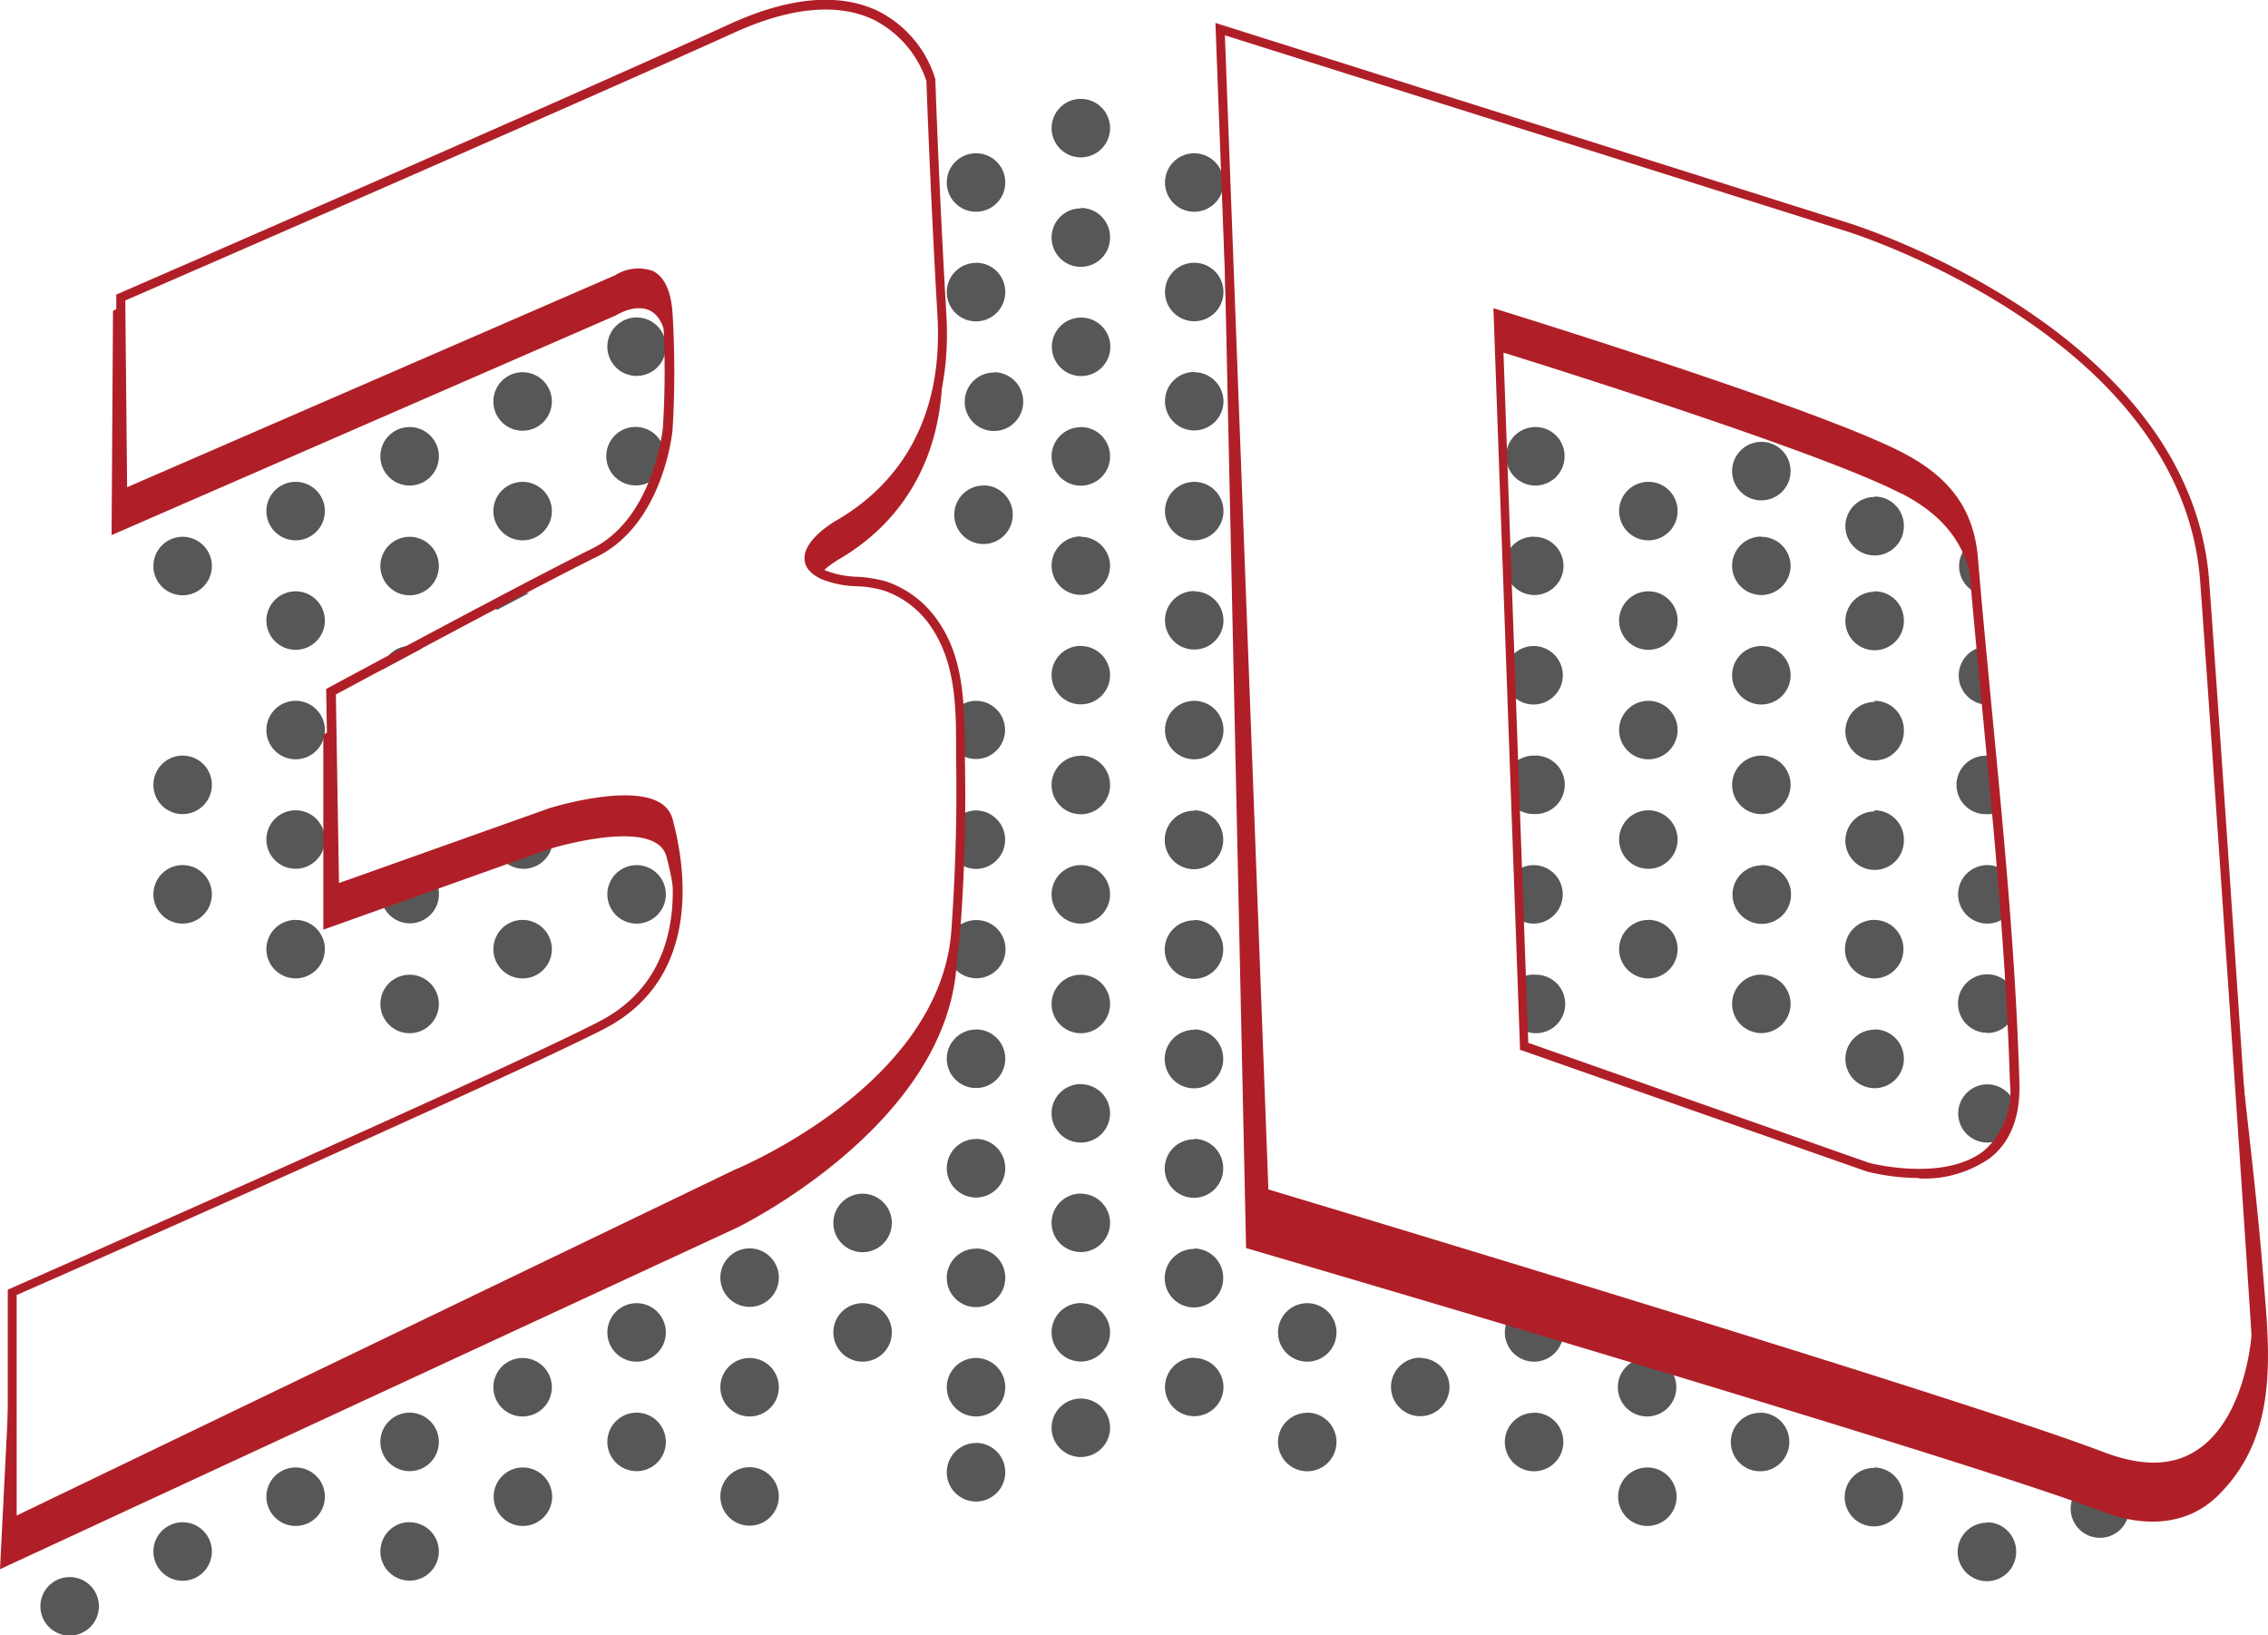
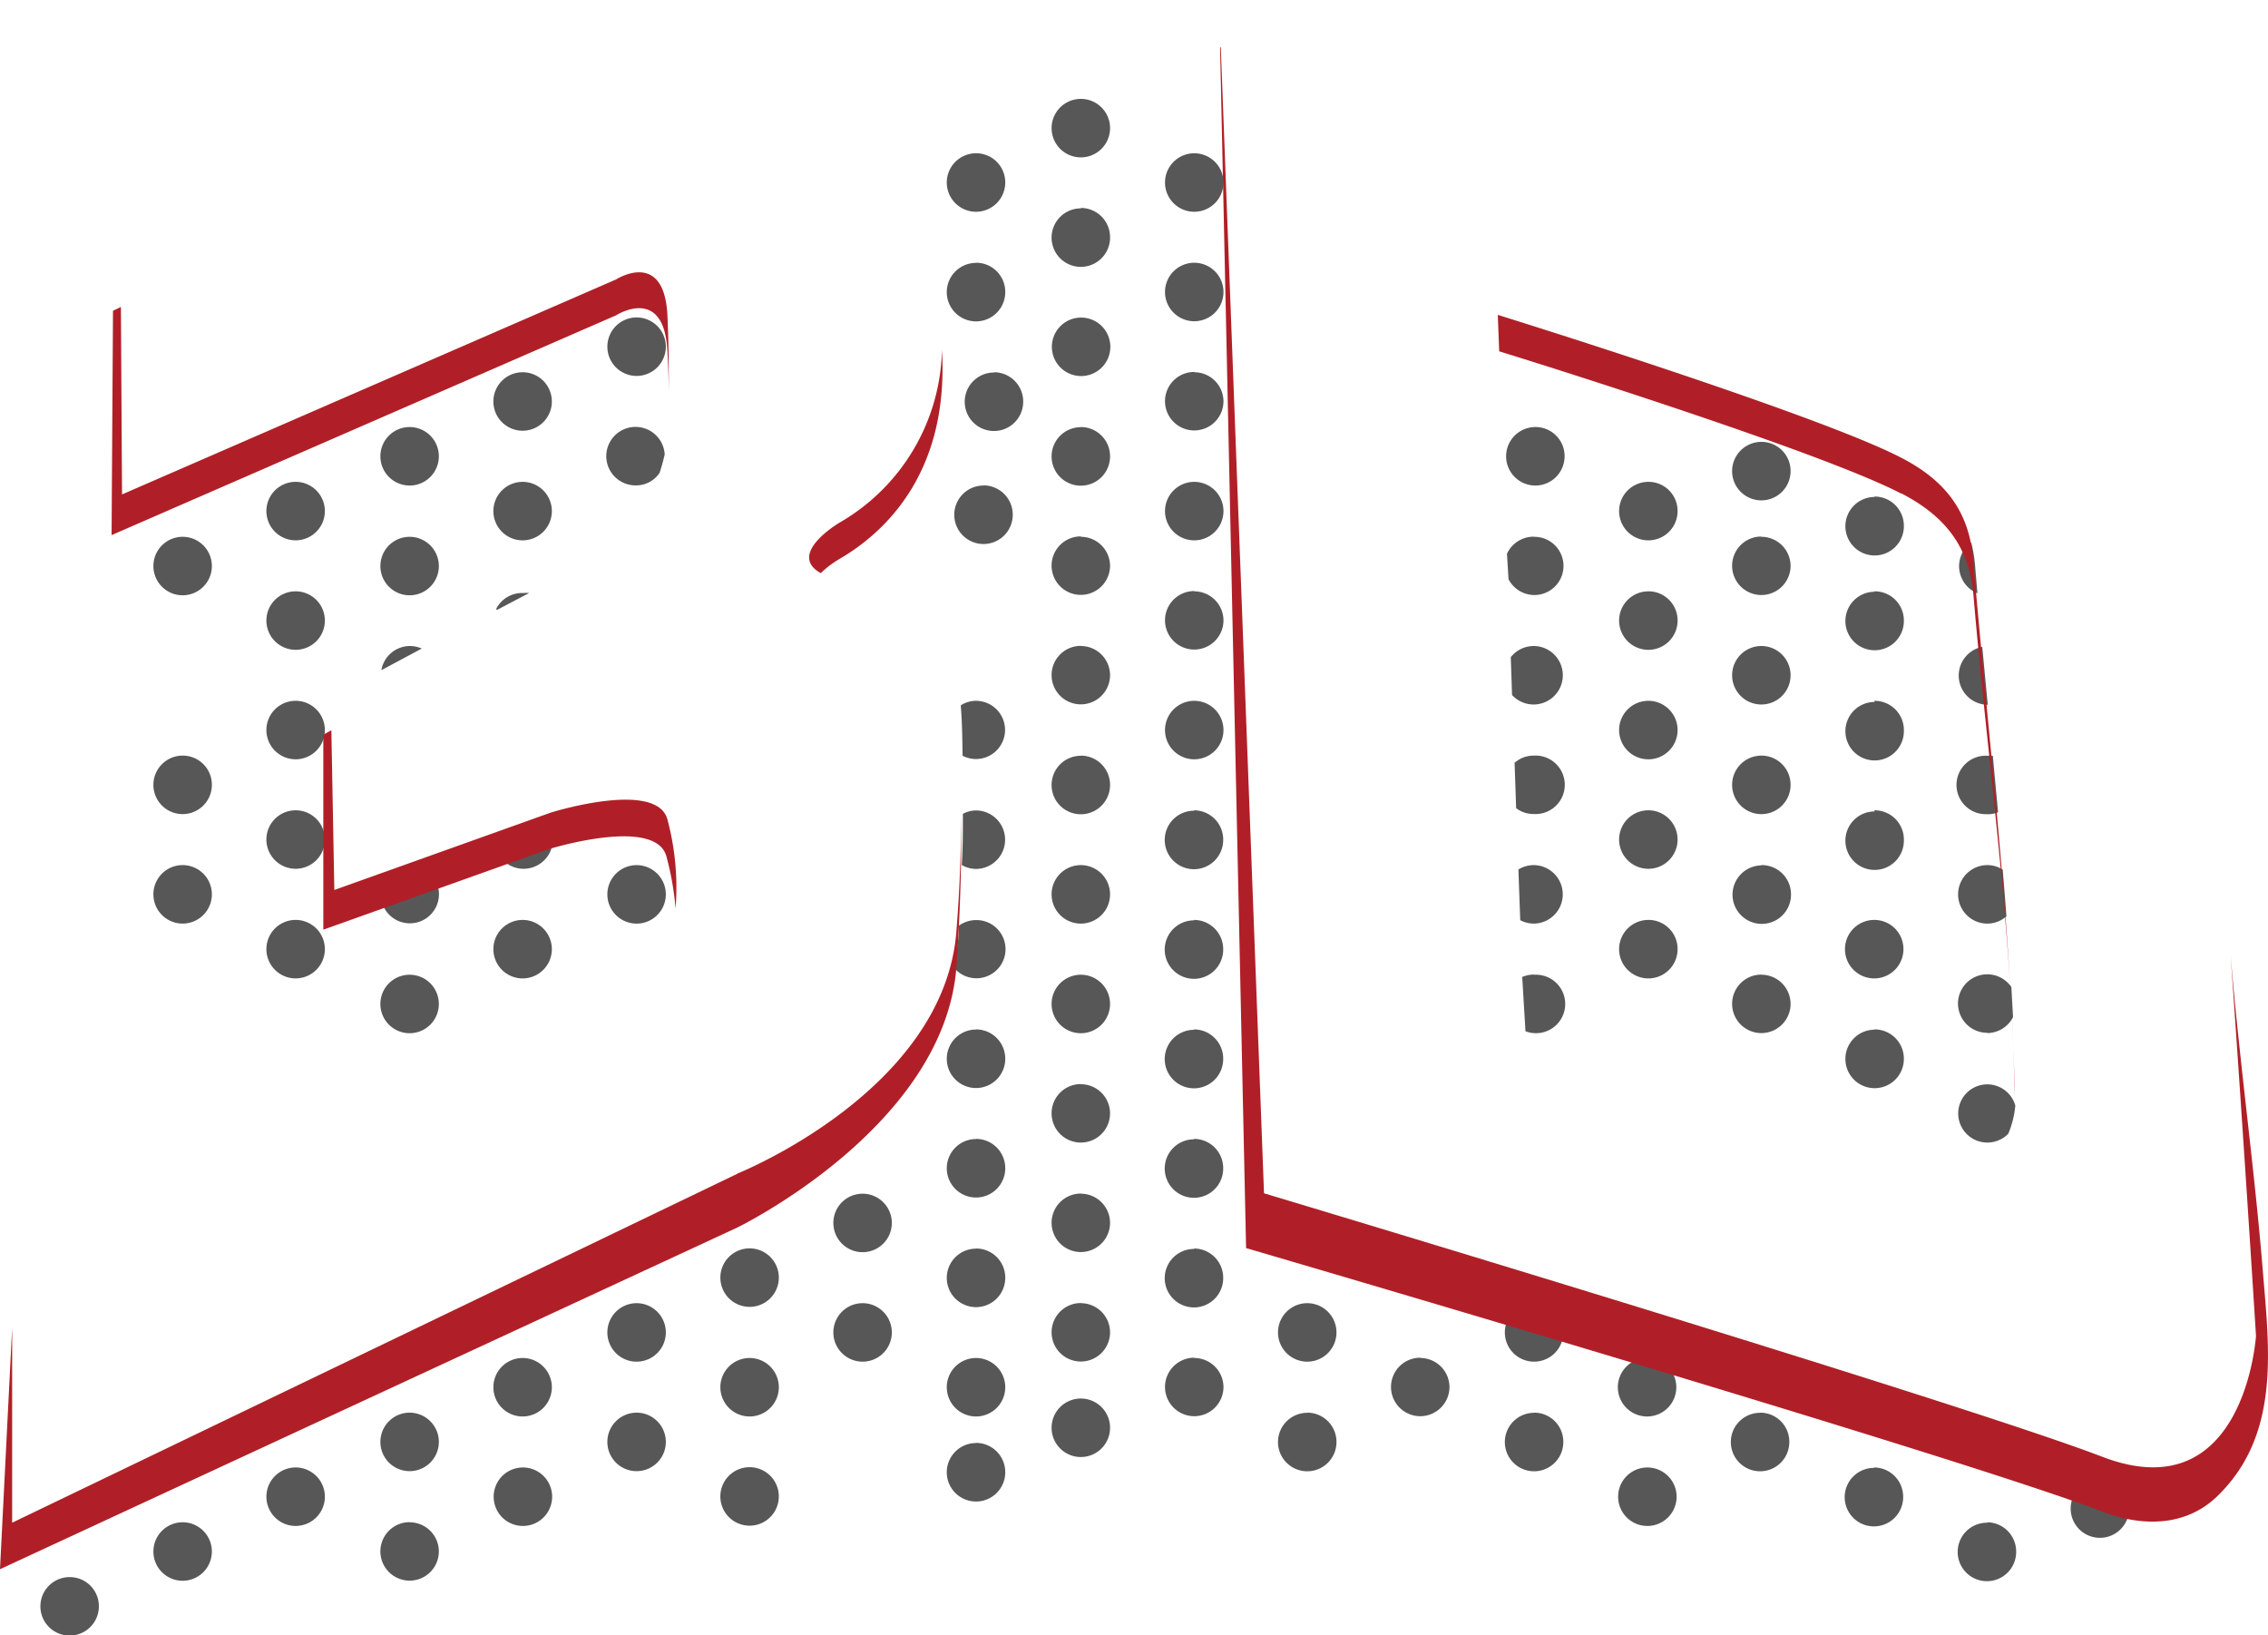
<svg xmlns="http://www.w3.org/2000/svg" viewBox="0 0 160.57 115.77">
  <defs>
    <style>.cls-1{fill:#575757;}.cls-2{fill:#b01f27;}</style>
  </defs>
  <title>UV-Foil</title>
  <g id="Layer_2" data-name="Layer 2">
    <g id="Layer_1-2" data-name="Layer 1">
      <path class="cls-1" d="M13,61.24A2.07,2.07,0,1,0,15,63.31,2.07,2.07,0,0,0,13,61.24Zm8-19.38A2.07,2.07,0,1,0,23,43.93,2.07,2.07,0,0,0,21,41.86Zm0-7.75A2.07,2.07,0,1,0,23,36.17,2.07,2.07,0,0,0,21,34.11ZM13,53.49A2.07,2.07,0,1,0,15,55.56,2.06,2.06,0,0,0,13,53.49ZM13,38A2.07,2.07,0,1,0,15,40.05,2.07,2.07,0,0,0,13,38ZM45,65.38A2.07,2.07,0,1,0,43,63.31,2.07,2.07,0,0,0,45,65.38ZM35,59.31s0,.08,0,.12a2.07,2.07,0,0,0,4.14,0A2,2,0,0,0,38.54,58ZM37,65.12a2.07,2.07,0,1,0,2.07,2.07A2.07,2.07,0,0,0,37,65.12ZM21,49.61A2.07,2.07,0,1,0,23,51.68,2.07,2.07,0,0,0,21,49.61Zm8-19.38a2.07,2.07,0,1,0,2.07,2.07A2.07,2.07,0,0,0,29,30.23Zm0,15.5a2.06,2.06,0,0,0-2,1.71l2.86-1.53A2.13,2.13,0,0,0,29,45.73ZM29,69a2.07,2.07,0,1,0,2.07,2.07A2.07,2.07,0,0,0,29,69ZM21,57.36A2.07,2.07,0,1,0,23,59.43,2.07,2.07,0,0,0,21,57.36Zm0,7.76A2.07,2.07,0,1,0,23,67.19,2.07,2.07,0,0,0,21,65.12Zm40.1,23.52A2.07,2.07,0,1,0,59,86.57,2.07,2.07,0,0,0,61.08,88.64Zm-56.15,23A2.07,2.07,0,1,0,7,113.7,2.06,2.06,0,0,0,4.93,111.64ZM53.06,92.51A2.07,2.07,0,1,0,51,90.44,2.07,2.07,0,0,0,53.06,92.51Zm0,7.76A2.07,2.07,0,1,0,51,98.2,2.07,2.07,0,0,0,53.06,100.27Zm-8,3.87A2.07,2.07,0,1,0,43,102.07,2.07,2.07,0,0,0,45,104.14Zm0-7.75A2.07,2.07,0,1,0,43,94.32,2.07,2.07,0,0,0,45,96.39ZM29,38a2.07,2.07,0,1,0,2.07,2.07A2.07,2.07,0,0,0,29,38ZM61.08,96.39A2.07,2.07,0,1,0,59,94.32,2.07,2.07,0,0,0,61.08,96.39ZM140.7,80.88a2.09,2.09,0,0,0,1.48-.62,6.66,6.66,0,0,0,.5-2,2.06,2.06,0,1,0-2,2.62Zm-16-42.9a2.07,2.07,0,1,0,2.07,2.07A2.07,2.07,0,0,0,124.65,38Zm-8,27.14a2.07,2.07,0,1,0,2.07,2.07A2.06,2.06,0,0,0,116.63,65.12Zm8-33.84a2.07,2.07,0,1,0,2.07,2.06A2.06,2.06,0,0,0,124.65,31.28Zm0,14.45a2.07,2.07,0,1,0,2.07,2.07A2.07,2.07,0,0,0,124.65,45.73Zm0,7.76a2.07,2.07,0,1,0,2.07,2.07A2.06,2.06,0,0,0,124.65,53.49Zm-16-23.26a2.07,2.07,0,1,0,2.07,2.07A2.06,2.06,0,0,0,108.61,30.23Zm8,3.88a2.07,2.07,0,1,0,2.07,2.06A2.06,2.06,0,0,0,116.63,34.11Zm0,23.25a2.07,2.07,0,1,0,2.07,2.07A2.07,2.07,0,0,0,116.63,57.36Zm0-7.75a2.07,2.07,0,1,0,2.07,2.07A2.07,2.07,0,0,0,116.63,49.61Zm0-7.75a2.07,2.07,0,1,0,2.07,2.07A2.06,2.06,0,0,0,116.63,41.86Zm8,27.13a2.07,2.07,0,1,0,2.07,2.07A2.07,2.07,0,0,0,124.65,69Zm16-3.61a2,2,0,0,0,1.35-.52c-.08-1.1-.17-2.2-.26-3.3a2,2,0,0,0-1.09-.32,2.07,2.07,0,1,0,0,4.14Zm-8-.26a2.07,2.07,0,1,0,2.06,2.07A2.06,2.06,0,0,0,132.68,65.12ZM140,42c-.06-.68-.12-1.36-.17-2a10.08,10.08,0,0,0-.27-1.6A2.07,2.07,0,0,0,140,42Zm.73,7.89h0l-.39-4.1a2.07,2.07,0,0,0,.38,4.1Zm-16,11.37a2.07,2.07,0,1,0,2.07,2.07A2.07,2.07,0,0,0,124.65,61.24Zm16-3.62a2,2,0,0,0,.73-.14c-.12-1.32-.25-2.64-.37-4a2.19,2.19,0,0,0-.36,0,2.07,2.07,0,1,0,0,4.13Zm-8,15.25a2.07,2.07,0,1,0,2.06,2.07A2.07,2.07,0,0,0,132.68,72.87Zm0-31a2.07,2.07,0,1,0,2.06,2.07A2.06,2.06,0,0,0,132.68,41.86Zm0-6.71a2.07,2.07,0,1,0,2.06,2.07A2.07,2.07,0,0,0,132.68,35.15Zm-97.55,8,2.28-1.2a1.72,1.72,0,0,0-.39,0A2.06,2.06,0,0,0,35.13,43.1Zm97.55,6.51a2.07,2.07,0,1,0,2.06,2.07A2.07,2.07,0,0,0,132.68,49.61Zm0,7.75a2.07,2.07,0,1,0,2.06,2.07A2.07,2.07,0,0,0,132.68,57.36ZM37,26.35a2.07,2.07,0,1,0,2.07,2.07A2.07,2.07,0,0,0,37,26.35Zm0,7.76a2.07,2.07,0,1,0,2.07,2.06A2.07,2.07,0,0,0,37,34.11Zm8,.25a2,2,0,0,0,1.7-.89c.15-.47.27-.91.36-1.3A2.07,2.07,0,1,0,45,34.36ZM29.42,61.28l-2,.72a2.06,2.06,0,1,0,2-.72ZM45,26.61A2.07,2.07,0,1,0,43,24.54,2.07,2.07,0,0,0,45,26.61Zm63.57,34.63a2.06,2.06,0,0,0-1.07.31l.13,3.59a2.11,2.11,0,0,0,.94.24,2.07,2.07,0,1,0,0-4.14Zm0-7.75a2,2,0,0,0-1.34.51l.11,3.21a2,2,0,0,0,1.23.41,2.07,2.07,0,1,0,0-4.13Zm0-7.76a2.08,2.08,0,0,0-1.61.79l.09,2.68a2.07,2.07,0,1,0,1.52-3.47Zm0,23.26a2,2,0,0,0-.8.17L108,73a2.07,2.07,0,1,0,.66-4Zm0-31a2.08,2.08,0,0,0-1.88,1.21L106.8,41a2.06,2.06,0,1,0,1.81-3ZM140.7,73.13A2.07,2.07,0,0,0,142.52,72l-.12-2.13a2.07,2.07,0,1,0-1.7,3.24ZM84.55,49.61a2.07,2.07,0,1,0,2.07,2.07A2.07,2.07,0,0,0,84.55,49.61Zm8,42.64a2.07,2.07,0,1,0,2.07,2.07A2.07,2.07,0,0,0,92.57,92.25Zm-8-81.4a2.07,2.07,0,1,0,2.07,2.06A2.07,2.07,0,0,0,84.55,10.85Zm8,89.16a2.07,2.07,0,1,0,2.07,2.06A2.07,2.07,0,0,0,92.57,100Zm-16-77.53a2.07,2.07,0,1,0,2.06,2.06A2.07,2.07,0,0,0,76.53,22.48ZM13,107.76A2.07,2.07,0,1,0,15,109.83,2.07,2.07,0,0,0,13,107.76ZM84.55,34.11a2.07,2.07,0,1,0,2.07,2.06A2.07,2.07,0,0,0,84.55,34.11Zm16,62a2.07,2.07,0,1,0,2.07,2.07A2.07,2.07,0,0,0,100.59,96.13Zm-16-69.78a2.07,2.07,0,1,0,2.07,2.07A2.07,2.07,0,0,0,84.55,26.35Zm0,69.78a2.07,2.07,0,1,0,2.07,2.07A2.07,2.07,0,0,0,84.55,96.13Zm0-54.27a2.07,2.07,0,1,0,2.07,2.07A2.07,2.07,0,0,0,84.55,41.86ZM76.53,7A2.07,2.07,0,1,0,78.59,9,2.07,2.07,0,0,0,76.53,7Zm0,7.75a2.07,2.07,0,1,0,2.06,2.07A2.07,2.07,0,0,0,76.53,14.72Zm8,42.64a2.07,2.07,0,1,0,2.07,2.07A2.07,2.07,0,0,0,84.55,57.36Zm0,7.76a2.07,2.07,0,1,0,2.07,2.07A2.07,2.07,0,0,0,84.55,65.12Zm0,15.5a2.07,2.07,0,1,0,2.07,2.07A2.07,2.07,0,0,0,84.55,80.62Zm0,7.76a2.07,2.07,0,1,0,2.07,2.06A2.07,2.07,0,0,0,84.55,88.38Zm0-15.51a2.07,2.07,0,1,0,2.07,2.07A2.07,2.07,0,0,0,84.55,72.87Zm56.15,34.89a2.07,2.07,0,1,0,2.06,2.07A2.07,2.07,0,0,0,140.7,107.76Zm-8-3.88a2.07,2.07,0,1,0,2.06,2.07A2.07,2.07,0,0,0,132.68,103.88Zm16,.81a2.07,2.07,0,1,0,2.06,2.07A2.07,2.07,0,0,0,148.72,104.69ZM108.61,92.25a2.07,2.07,0,1,0,2.07,2.07A2.07,2.07,0,0,0,108.61,92.25Zm16,7.76a2.07,2.07,0,1,0,2.07,2.06A2.06,2.06,0,0,0,124.65,100Zm-16,0a2.07,2.07,0,1,0,2.07,2.06A2.06,2.06,0,0,0,108.61,100Zm8,3.87A2.07,2.07,0,1,0,118.7,106,2.07,2.07,0,0,0,116.63,103.88Zm0-7.75a2.07,2.07,0,1,0,2.07,2.07A2.07,2.07,0,0,0,116.63,96.13ZM84.55,18.6a2.07,2.07,0,1,0,2.07,2.07A2.07,2.07,0,0,0,84.55,18.6ZM53.06,108A2.07,2.07,0,1,0,51,106,2.07,2.07,0,0,0,53.06,108ZM37,96.13a2.07,2.07,0,1,0,2.07,2.07A2.07,2.07,0,0,0,37,96.13Zm0,7.75A2.07,2.07,0,1,0,39.09,106,2.07,2.07,0,0,0,37,103.88Zm-16,0A2.07,2.07,0,1,0,23,106,2.07,2.07,0,0,0,21,103.88ZM29,100a2.07,2.07,0,1,0,2.07,2.06A2.07,2.07,0,0,0,29,100Zm0,7.75a2.07,2.07,0,1,0,2.07,2.07A2.07,2.07,0,0,0,29,107.76ZM76.53,69a2.07,2.07,0,1,0,2.06,2.07A2.07,2.07,0,0,0,76.53,69Zm0,30a2.07,2.07,0,1,0,2.06,2.06A2.07,2.07,0,0,0,76.53,99Zm0-6.76a2.07,2.07,0,1,0,2.06,2.07A2.07,2.07,0,0,0,76.53,92.25Zm0-7.75a2.07,2.07,0,1,0,2.06,2.07A2.07,2.07,0,0,0,76.53,84.5Zm0-7.75a2.07,2.07,0,1,0,2.06,2.06A2.07,2.07,0,0,0,76.53,76.75Zm0-38.77a2.07,2.07,0,1,0,2.06,2.07A2.07,2.07,0,0,0,76.53,38Zm0,7.75a2.07,2.07,0,1,0,2.06,2.07A2.07,2.07,0,0,0,76.53,45.73ZM69.1,10.85a2.07,2.07,0,1,0,2.07,2.06A2.06,2.06,0,0,0,69.1,10.85Zm7.43,50.39a2.07,2.07,0,1,0,2.06,2.07A2.07,2.07,0,0,0,76.53,61.24Zm0-31a2.07,2.07,0,1,0,2.06,2.07A2.07,2.07,0,0,0,76.53,30.23Zm0,23.26a2.07,2.07,0,1,0,2.06,2.07A2.07,2.07,0,0,0,76.53,53.49ZM69.1,96.13a2.07,2.07,0,1,0,2.07,2.07A2.07,2.07,0,0,0,69.1,96.13Zm0-31a2.11,2.11,0,0,0-1.23.41l0,.61a14.33,14.33,0,0,1-.37,2.3,2.06,2.06,0,1,0,1.63-3.32Zm0,15.5a2.07,2.07,0,1,0,2.07,2.07A2.07,2.07,0,0,0,69.1,80.62Zm0-7.75a2.07,2.07,0,1,0,2.07,2.07A2.07,2.07,0,0,0,69.1,72.87Zm0,15.51a2.07,2.07,0,1,0,2.07,2.06A2.06,2.06,0,0,0,69.1,88.38Zm0,13.76a2.07,2.07,0,1,0,2.07,2.07A2.07,2.07,0,0,0,69.1,102.14Zm0-44.78a2,2,0,0,0-.93.24c0,1.2,0,2.41-.08,3.62a2,2,0,0,0,1,.28,2.07,2.07,0,1,0,0-4.14Zm.53-23a2.07,2.07,0,1,0,2.07,2.07A2.07,2.07,0,0,0,69.63,34.36Zm.75-8a2.07,2.07,0,1,0,2.06,2.07A2.07,2.07,0,0,0,70.38,26.35ZM69.1,49.61a2,2,0,0,0-1.08.32c.1,1.19.11,2.4.13,3.57a2.06,2.06,0,1,0,.95-3.89Zm0-31a2.07,2.07,0,1,0,2.07,2.07A2.06,2.06,0,0,0,69.1,18.6Z" />
-       <path class="cls-2" d="M152.44,104.2a10.34,10.34,0,0,1-3.72-.78c-10-3.84-58.83-18.5-59.32-18.65l-.22-.06v-.23L86.05,1.62l.43.14,44.31,14c.24.07,24.32,7.52,25.62,25.42h0c1.28,17.68,3.6,53,3.63,53.38s-.44,6.28-4.18,8.68A6.24,6.24,0,0,1,152.44,104.2Zm-62.64-20c3.58,1.07,49.49,14.88,59.15,18.6,2.64,1,4.85,1,6.56-.13,3.48-2.23,3.89-8.09,3.89-8.15,0-.31-2.35-35.66-3.63-53.34h0c-1.26-17.46-24.93-24.78-25.17-24.85L86.72,2.5Zm46.06-.81a15.65,15.65,0,0,1-3.69-.46h0l-24.56-8.62v-.22l-1.88-52.27.43.13c.22.07,22.69,7,28.61,10.13,3.35,1.75,5,4.06,5.27,7.49.3,3.63.66,7.32,1,10.89.82,8.57,1.68,17.44,1.93,26.2.07,2.38-.62,4.16-2.06,5.3A8.08,8.08,0,0,1,135.86,83.42Zm-3.52-1.07c.27.07,5.35,1.33,8.13-.87a5.53,5.53,0,0,0,1.83-4.78c-.26-8.74-1.11-17.6-1.93-26.16-.34-3.57-.7-7.27-1-10.9-.27-3.19-1.8-5.34-4.94-7-5.41-2.82-24.93-9-28.07-9.95l1.84,51.16Z" />
      <path class="cls-2" d="M39,57.52,23.67,63l-.21-11.31-.57.32,0,13.8,16-5.71s7.51-2.33,8.29.52a20.68,20.68,0,0,1,.65,3.7A18.7,18.7,0,0,0,47.25,58C46.47,55.18,39,57.52,39,57.52Zm95.62-22.59c3.08,1.6,4.81,3.77,5.1,7.23,1,11.84,2.76,23.66,2.91,35.55,0-.32,0-.66,0-1-.36-12.4-1.89-24.73-2.93-37.08-.29-3.46-2-5.63-5.1-7.23-6-3.11-28.56-10.11-28.56-10.11l.1,2.58C107.63,25.32,128.83,31.93,134.58,34.93ZM58.11,40.57a6.93,6.93,0,0,1,1.32-1c3.11-1.81,7.77-6,7.26-14.77v-.08A14.47,14.47,0,0,1,59.43,37C58.09,37.83,56.17,39.5,58.11,40.57ZM160.2,89.93c-.59-7.3-1.68-15-2.28-22.37,1,14.15,1.8,27,1.8,27s-.78,12.44-10.89,8.56S89.49,84.47,89.49,84.47L86.43,3.35l-.05,0,1.84,85s50.51,14.77,60.61,18.65c2.75,1.06,5.81,1.1,8.06-1C161.5,101.63,160.65,95.48,160.2,89.93Zm-108-6.84L.86,107.79V94L0,111.08,52.17,86.91s14.77-7.15,15.55-18.56c.25-3.61.37-7.23.33-10.85q0,4.16-.33,8.31C66.94,77.21,52.17,83.09,52.17,83.09ZM47.25,24.82c.06,1,.09,2,.1,2.89,0-1.4,0-3.28-.1-5.44-.26-4.66-3.63-2.49-3.63-2.49L8.64,35,8.56,21.73,8,22l-.1,15.88L43.62,22.32S47,20.15,47.25,24.82Z" />
-       <path class="cls-2" d="M.55,108.3v-17l.19-.09c.34-.15,34.79-15.32,41.7-18.91,6.61-3.42,5.35-11,4.5-14.14a1.27,1.27,0,0,0-.66-.8c-2-1.1-7.18.48-7.23.5L23.36,63.41l-.27-14.63.17-.1c.13-.07,13.67-7.37,18.67-9.85,4.36-2.16,5-8.49,5-8.55a64.45,64.45,0,0,0,0-8c-.07-1.38-.43-2.24-1-2.56-.88-.45-2.07.31-2.09.31L8.32,35.46,8.23,20.85l.2-.08c.31-.14,31.31-13.62,43.09-19,4.31-2,7.88-2.3,10.62-1a8,8,0,0,1,4.08,4.83c0,.15.27,7.94.78,16.65s-3.75,12.92-7.41,15.06c-1,.59-2,1.5-2,2.18,0,.34.3.63.85.89a6.63,6.63,0,0,0,2.3.45,9.64,9.64,0,0,1,2,.33,7.27,7.27,0,0,1,3.64,2.76h0c1.84,2.6,1.88,5.78,1.93,8.85v.87c.08,3.87,0,7.85-.32,12.18-.78,11.47-15.6,17.5-15.75,17.56Zm.63-16.63v15.61L52,82.81c.16-.07,14.61-6,15.36-17,.3-4.31.4-8.28.33-12.12l0-.88c0-3-.09-6-1.81-8.49a6.58,6.58,0,0,0-3.32-2.52,7.78,7.78,0,0,0-1.89-.3A7.14,7.14,0,0,1,58.17,41c-.78-.36-1.19-.84-1.21-1.43-.06-1.27,1.75-2.44,2.31-2.76,3.51-2.05,7.58-6.22,7.1-14.48-.51-8.71-.78-16.51-.78-16.59h0a7.52,7.52,0,0,0-3.73-4.34c-2.56-1.23-6-.89-10.07,1C40.49,7.51,11.52,20.12,8.87,21.27L9,34.49l34.54-15a3.09,3.09,0,0,1,2.68-.31c.84.43,1.31,1.46,1.4,3.09a68.3,68.3,0,0,1,0,8.07c0,.28-.68,6.76-5.36,9.07s-16.89,8.9-18.48,9.75L24,62.51l14.87-5.29c.23-.08,5.5-1.68,7.74-.46a1.93,1.93,0,0,1,1,1.19c.89,3.26,2.2,11.24-4.83,14.88C36.07,76.28,4,90.45,1.18,91.67Z" />
    </g>
  </g>
</svg>